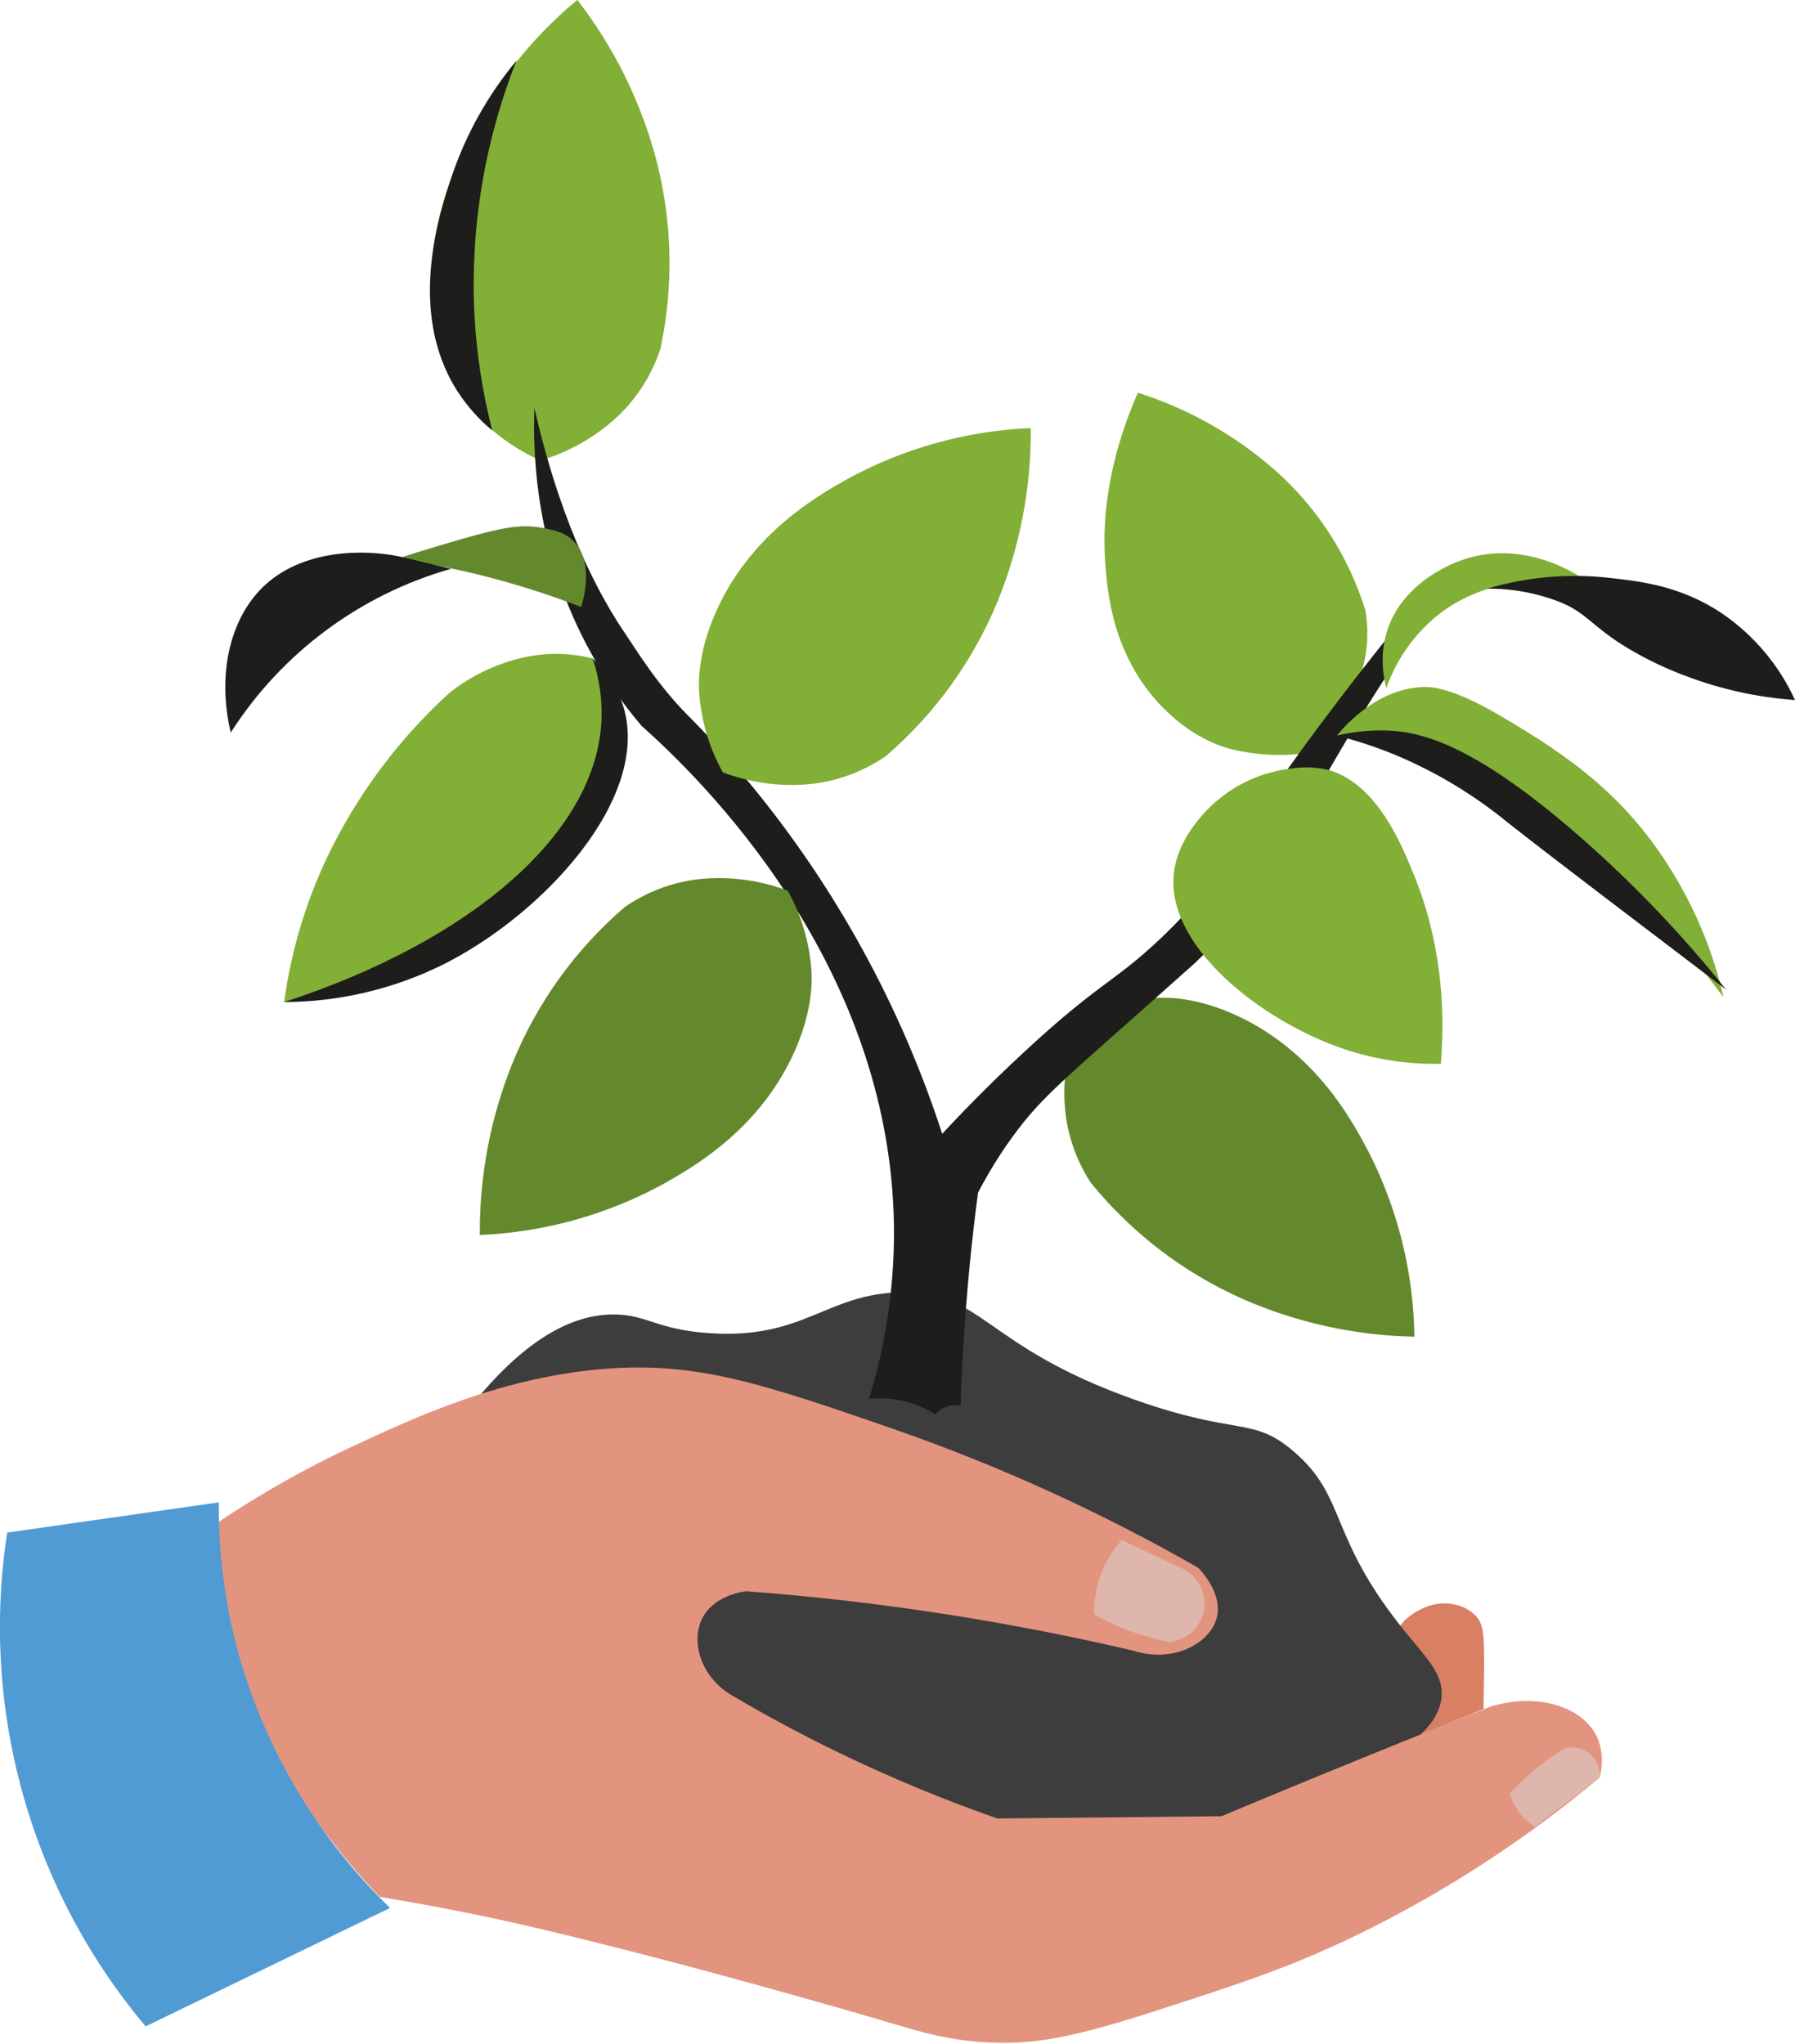
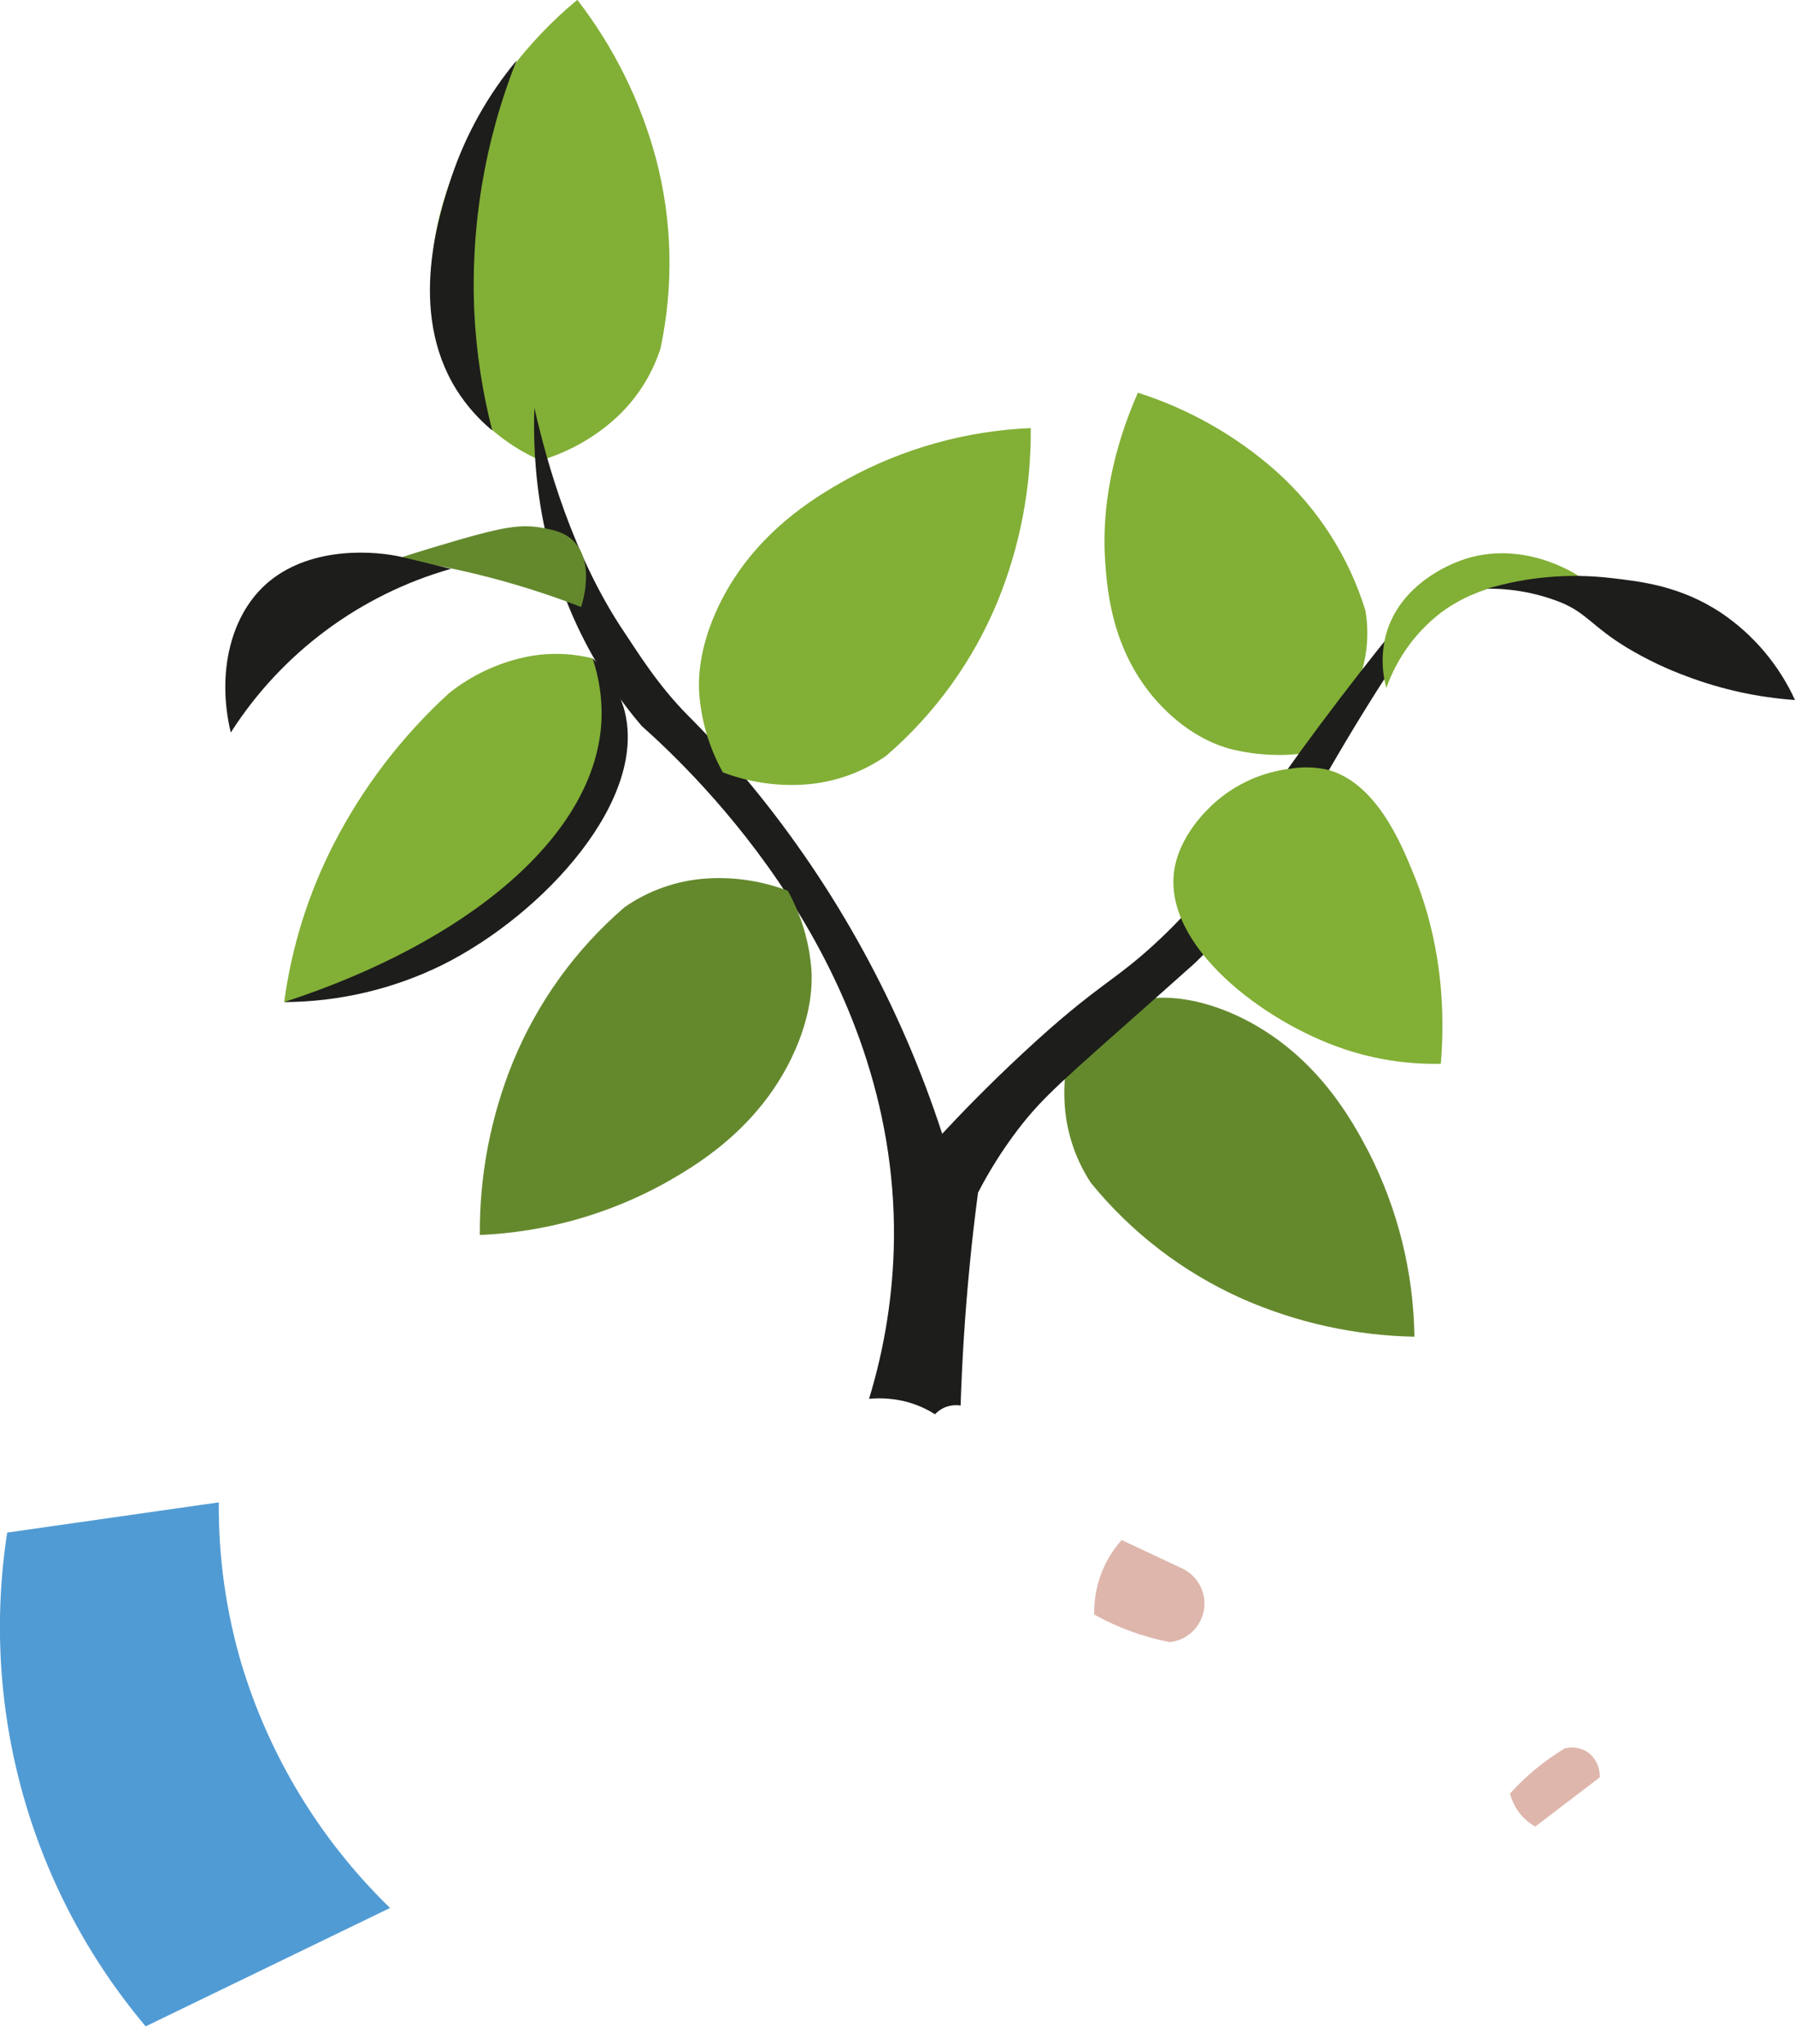
<svg xmlns="http://www.w3.org/2000/svg" width="375" height="427" viewBox="0 0 375 427" fill="none">
  <g clip-path="url(#clip0_803_5297)">
    <path d="M285.24 127.517C286.182 132.941 285.504 138.523 283.291 143.565C281.087 148.707 277.861 153.347 273.811 157.206C268.192 158.106 262.449 157.847 256.934 156.446C254.986 155.91 248.915 154.049 242.689 147.579C232.468 136.968 231.347 123.892 230.899 117.51C229.876 103.06 234.075 90.344 237.72 82.052C248.397 85.446 258.245 91.039 266.629 98.471C275.354 106.284 281.787 116.325 285.24 127.517Z" fill="#82AF36" />
    <path d="M227.898 247.131C224.538 242.014 222.632 236.079 222.383 229.963C222.152 224.136 223.186 218.329 225.413 212.94C230.652 210.218 236.428 208.688 242.328 208.458C244.521 208.4 251.312 208.458 260.422 213.174C275.35 220.969 282.473 234.094 285.864 240.545C292.012 252.542 295.307 265.797 295.49 279.276C283.1 279.038 270.879 276.346 259.536 271.354C247.234 265.876 236.395 257.578 227.898 247.131Z" fill="#64892D" />
    <path d="M137.982 72.815C136.104 78.639 132.679 83.842 128.072 87.869C123.679 91.708 118.507 94.55 112.911 96.2C107.505 93.826 102.69 90.286 98.812 85.833C97.399 84.167 93.151 78.856 91.134 68.791C87.811 52.295 93.579 38.498 96.483 31.765C101.971 19.452 110.227 8.571 120.609 -0.029C128.189 9.774 133.756 20.98 136.988 32.944C140.456 45.97 140.796 59.632 137.982 72.815Z" fill="#82AF36" />
    <path d="M102.836 89.935C99.919 87.521 97.404 84.66 95.382 81.458C85.005 64.894 91.855 44.432 94.359 36.89C97.341 28.036 101.94 19.813 107.923 12.638C101.252 29.436 98.246 47.464 99.105 65.517C99.529 73.761 100.78 81.941 102.836 89.935Z" fill="#1D1D1B" />
-     <path d="M304.007 335.254C298.472 333.909 293.971 338.051 293.532 338.47L292.801 339.298C283.731 349.761 275.967 361.288 269.679 373.625L309.921 357.061C309.921 355.248 309.989 353.163 310.019 350.942C310.135 341.646 310.019 339.483 308.362 337.671C307.199 336.429 305.676 335.584 304.007 335.254Z" fill="#D87F64" />
-     <path d="M81.487 320.249C83.573 330.85 88.746 348.983 103.138 365.353C129.446 395.276 167.35 397.4 189.322 398.628C213.798 400.001 236.55 390.024 282.025 370.858C288.485 368.13 300.421 362.858 301.161 354.547C301.58 349.792 298.121 346.528 293.659 341.042C277.318 320.96 281.557 312.912 270.274 303.256C261.65 295.85 258.737 300.118 236.998 292.42C205.526 281.264 205.399 269.737 188.279 270.01C172.602 270.234 168.012 279.929 148.038 278.526C137.427 277.785 135.254 274.804 128.686 274.628C117.608 274.375 101.735 282.365 81.487 320.249Z" fill="#3D3D3D" />
-     <path d="M208.342 379.929L255.171 379.462C261.465 376.831 267.799 374.203 274.171 371.579C286.689 366.434 299.132 361.413 311.5 356.515C321.36 353.592 330.432 356.622 333.482 362.576C334.047 363.677 335.313 366.648 334.212 371.345C318.776 384.308 301.813 395.335 283.701 404.182C269.611 411.002 259.429 414.325 241.12 420.229C224.643 425.54 216.761 427.05 207.709 426.777C198.657 426.505 192.557 424.595 184.45 422.188C184.45 422.188 147.852 411.324 113.7 403.197C105.993 401.356 94.145 398.744 79.314 396.318C76.976 393.892 73.858 390.472 70.467 386.165C65.449 379.783 57.177 369.084 51.535 353.377C47.492 342.038 45.474 330.075 45.572 318.037C54.638 311.951 64.168 306.585 74.072 301.989C86.973 295.996 105.321 287.49 127.137 285.931C145.991 284.586 159.945 289.273 187.071 298.705C208.987 306.348 230.149 316 250.289 327.537C250.552 327.79 255.551 332.76 254.187 338.012C252.822 343.263 245.213 347.58 236.833 344.891C216.959 340.244 196.834 336.743 176.558 334.406C169.536 333.607 162.66 332.958 155.93 332.458C155.345 332.516 149.275 333.237 146.761 338.021C144.247 342.805 146.313 350.22 152.656 354.069C159.535 358.132 167.067 362.225 175.252 366.191C186.012 371.396 197.06 375.983 208.342 379.929Z" fill="#E3947F" />
    <path d="M244.297 343.069C238.789 341.996 233.488 340.056 228.59 337.32C228.519 333.8 229.263 330.312 230.762 327.128C231.689 325.175 232.894 323.367 234.338 321.759L247.103 327.761C248.685 328.539 249.97 329.812 250.762 331.387C251.555 332.961 251.812 334.752 251.495 336.486C251.177 338.22 250.302 339.803 249.003 340.994C247.704 342.186 246.052 342.921 244.297 343.088V343.069Z" fill="#DEB6AB" />
    <path d="M334.212 371.345C329.724 374.775 325.229 378.201 320.727 381.625C319.201 380.762 317.902 379.55 316.937 378.088C316.26 377.058 315.763 375.922 315.465 374.726C318.135 371.762 321.148 369.126 324.439 366.873C325.258 366.317 326.057 365.801 326.856 365.314C327.677 365.096 328.535 365.054 329.374 365.188C330.213 365.322 331.015 365.63 331.728 366.093C332.535 366.703 333.182 367.5 333.615 368.414C334.047 369.329 334.252 370.334 334.212 371.345Z" fill="#DEB6AB" />
    <path d="M81.487 398.628L30.43 423.367C18.526 409.231 9.785 392.71 4.796 374.916C-0.194 357.121 -1.318 338.465 1.501 320.2L45.708 313.886C45.62 325.292 47.213 336.648 50.434 347.59C56.275 366.967 66.963 384.534 81.487 398.628Z" fill="#519BD4" />
-     <path d="M200.684 293.658C199.442 293.463 198.17 293.653 197.039 294.204C196.402 294.528 195.825 294.96 195.334 295.48C194.644 295.039 193.928 294.639 193.191 294.282C190.874 293.167 188.375 292.48 185.815 292.255C184.398 292.118 182.973 292.118 181.556 292.255C184.871 281.422 186.623 270.171 186.76 258.843C187.344 201.628 145.417 161.815 134.046 151.662C130.037 146.967 126.506 141.885 123.503 136.491C112.346 116.389 111.245 96.619 111.635 85.18C114.178 96.424 119.625 116.087 130.46 132.145C133.023 135.945 137.368 143.097 143.712 149.47C148.116 153.893 152.53 158.707 156.885 163.968C174.649 185.557 188.2 210.29 196.835 236.881C200.537 232.906 206.218 226.991 213.526 220.19C229.691 205.136 232.663 205.379 242.514 196.025C256.038 183.203 255.473 177.951 279.93 145.923C285.347 138.82 289.927 133.11 292.928 129.436L298.911 127.322C290.288 139.765 283.896 150.21 279.686 157.372C268.793 175.885 263.443 187.967 249.539 201.297C249.334 201.492 246.772 203.772 241.637 208.332C222.217 225.559 217.891 229.135 212.649 236.004C209.497 240.145 206.713 244.553 204.328 249.178C203.678 254.004 203.107 258.954 202.613 264.027C201.599 274.336 200.986 284.255 200.684 293.658Z" fill="#1D1D1B" />
+     <path d="M200.684 293.658C199.442 293.463 198.17 293.653 197.039 294.204C196.402 294.528 195.825 294.96 195.334 295.48C194.644 295.039 193.928 294.639 193.191 294.282C190.874 293.167 188.375 292.48 185.815 292.255C184.398 292.118 182.973 292.118 181.556 292.255C184.871 281.422 186.623 270.171 186.76 258.843C187.344 201.628 145.417 161.815 134.046 151.662C130.037 146.967 126.506 141.885 123.503 136.491C112.346 116.389 111.245 96.619 111.635 85.18C114.178 96.424 119.625 116.087 130.46 132.145C133.023 135.945 137.368 143.097 143.712 149.47C148.116 153.893 152.53 158.707 156.885 163.968C174.649 185.557 188.2 210.29 196.835 236.881C200.537 232.906 206.218 226.991 213.526 220.19C229.691 205.136 232.663 205.379 242.514 196.025C256.038 183.203 255.473 177.951 279.93 145.923C285.347 138.82 289.927 133.11 292.928 129.436L298.911 127.322C290.288 139.765 283.896 150.21 279.686 157.372C268.793 175.885 263.443 187.967 249.539 201.297C249.334 201.492 246.772 203.772 241.637 208.332C222.217 225.559 217.891 229.135 212.649 236.004C209.497 240.145 206.713 244.553 204.328 249.178C203.678 254.004 203.107 258.954 202.613 264.027C201.599 274.336 200.986 284.255 200.684 293.658" fill="#1D1D1B" />
    <path d="M277.601 160.88C274.987 160.253 272.273 160.157 269.621 160.597C263.695 161.292 258.128 163.8 253.68 167.778C252.413 168.928 246.343 174.482 245.291 181.994C243.137 197.584 263.706 213.418 280.778 219.176C287.293 221.359 294.136 222.401 301.006 222.256C302.584 203.245 298.229 189.536 295.159 182.238C292.47 175.622 287.374 163.725 277.601 160.88Z" fill="#82AF36" />
    <path d="M301.113 127.936C295.831 131.978 291.84 137.469 289.625 143.74C288.621 140.089 288.598 136.237 289.556 132.574C292.48 121.982 303.042 117.861 305.332 117.042C317.697 112.648 328.6 119.546 329.974 120.443C328.727 120.443 326.904 120.443 324.702 120.628C318.973 121.086 309.327 121.856 301.113 127.936Z" fill="#82AF36" />
    <path d="M375 146.254C367.334 145.72 359.785 144.079 352.589 141.382C348.209 139.785 343.991 137.775 339.991 135.38C332.595 130.917 331.494 128.043 325.95 125.812C321.083 123.896 315.892 122.94 310.662 122.996C319.02 120.517 327.793 119.755 336.454 120.755C342.699 121.476 351.069 122.362 359.673 128.111C366.345 132.644 371.646 138.919 375 146.254Z" fill="#1D1D1B" />
    <path d="M113.204 110.27C115.649 110.719 117.949 111.167 119.81 113.038C124.39 117.627 121.632 126.124 121.398 126.815C114.189 124.026 106.803 121.715 99.29 119.897C93.502 118.494 88.026 117.481 82.939 116.74C87.967 115.103 92.342 113.817 95.821 112.794C105.097 110.144 108.8 109.471 113.204 110.27Z" fill="#64892D" />
    <path d="M94.213 118.845L84.04 116.399C78.603 115.094 65.342 114.002 56.27 121.447C48.105 128.16 45.24 140.671 48.212 153.046C58.85 136.406 75.215 124.24 94.213 118.845Z" fill="#1D1D1B" />
-     <path d="M279.287 153.689C281.596 150.912 287.9 144.072 297.001 143.555C298.784 143.458 303.042 143.458 313.351 149.499C327.626 157.859 340.293 166.511 350.377 183.855C354.835 191.488 358.104 199.754 360.072 208.371C355.629 202.388 351.586 197.584 348.477 194.096C338.649 183.055 327.686 173.081 315.767 164.339C309.064 159.262 306.852 158.112 305.419 157.44C295.403 152.714 285.552 152.929 279.287 153.689Z" fill="#82AF36" />
    <path d="M185.122 157.917C180.101 161.417 174.225 163.488 168.119 163.91C162.299 164.303 156.463 163.435 151.009 161.367C148.139 156.205 146.448 150.471 146.059 144.578C145.942 142.396 145.777 135.604 150.249 126.367C157.596 111.225 170.536 103.723 176.889 100.156C188.709 93.672 201.867 90.004 215.338 89.438C215.452 101.833 213.104 114.127 208.429 125.607C203.307 138.059 195.323 149.129 185.122 157.917Z" fill="#82AF36" />
    <path d="M130.47 189.546C135.49 186.044 141.367 183.973 147.473 183.553C153.289 183.159 159.123 184.026 164.573 186.096C167.441 191.256 169.135 196.985 169.533 202.875C169.649 205.068 169.815 211.859 165.333 221.096C157.996 236.238 145.046 243.731 138.693 247.307C126.871 253.787 113.714 257.455 100.244 258.025C100.144 245.644 102.492 233.365 107.153 221.895C112.267 209.425 120.256 198.34 130.47 189.546Z" fill="#64892D" />
    <path d="M93.862 144.783C98.392 141.186 103.674 138.655 109.316 137.378C114.096 136.302 119.063 136.365 123.815 137.563C125.73 142.08 126.503 146.999 126.065 151.886C125.9 153.835 125.218 159.847 120.219 168.606C112.015 182.969 99.903 191.212 93.96 195.158C83.493 202.156 71.732 206.99 59.369 209.374C60.914 197.863 64.411 186.699 69.707 176.362C75.808 164.478 83.989 153.782 93.862 144.783Z" fill="#82AF36" />
    <path d="M92.478 201.57C82.172 206.653 70.842 209.319 59.35 209.365C97.672 196.892 124.711 174.511 125.666 150.269C125.813 145.952 125.18 141.644 123.795 137.553C126.817 140.361 129.056 143.907 130.294 147.842C135.838 166.784 113.603 191.007 92.478 201.57Z" fill="#1D1D1B" />
-     <path d="M360.599 206.753C341.803 192.43 326.437 180.845 315.076 171.929C307.988 166.102 300.091 161.336 291.632 157.781C287.621 156.121 283.495 154.753 279.287 153.689C282.424 152.943 285.64 152.58 288.865 152.607C296.163 152.675 307.164 154.838 329.906 174.677C341.075 184.43 351.347 195.165 360.599 206.753Z" fill="#1D1D1B" />
  </g>
  <defs>
    <clipPath id="clip0_803_5297">
      <rect width="375" height="426.806" fill="white" />
    </clipPath>
  </defs>
</svg>